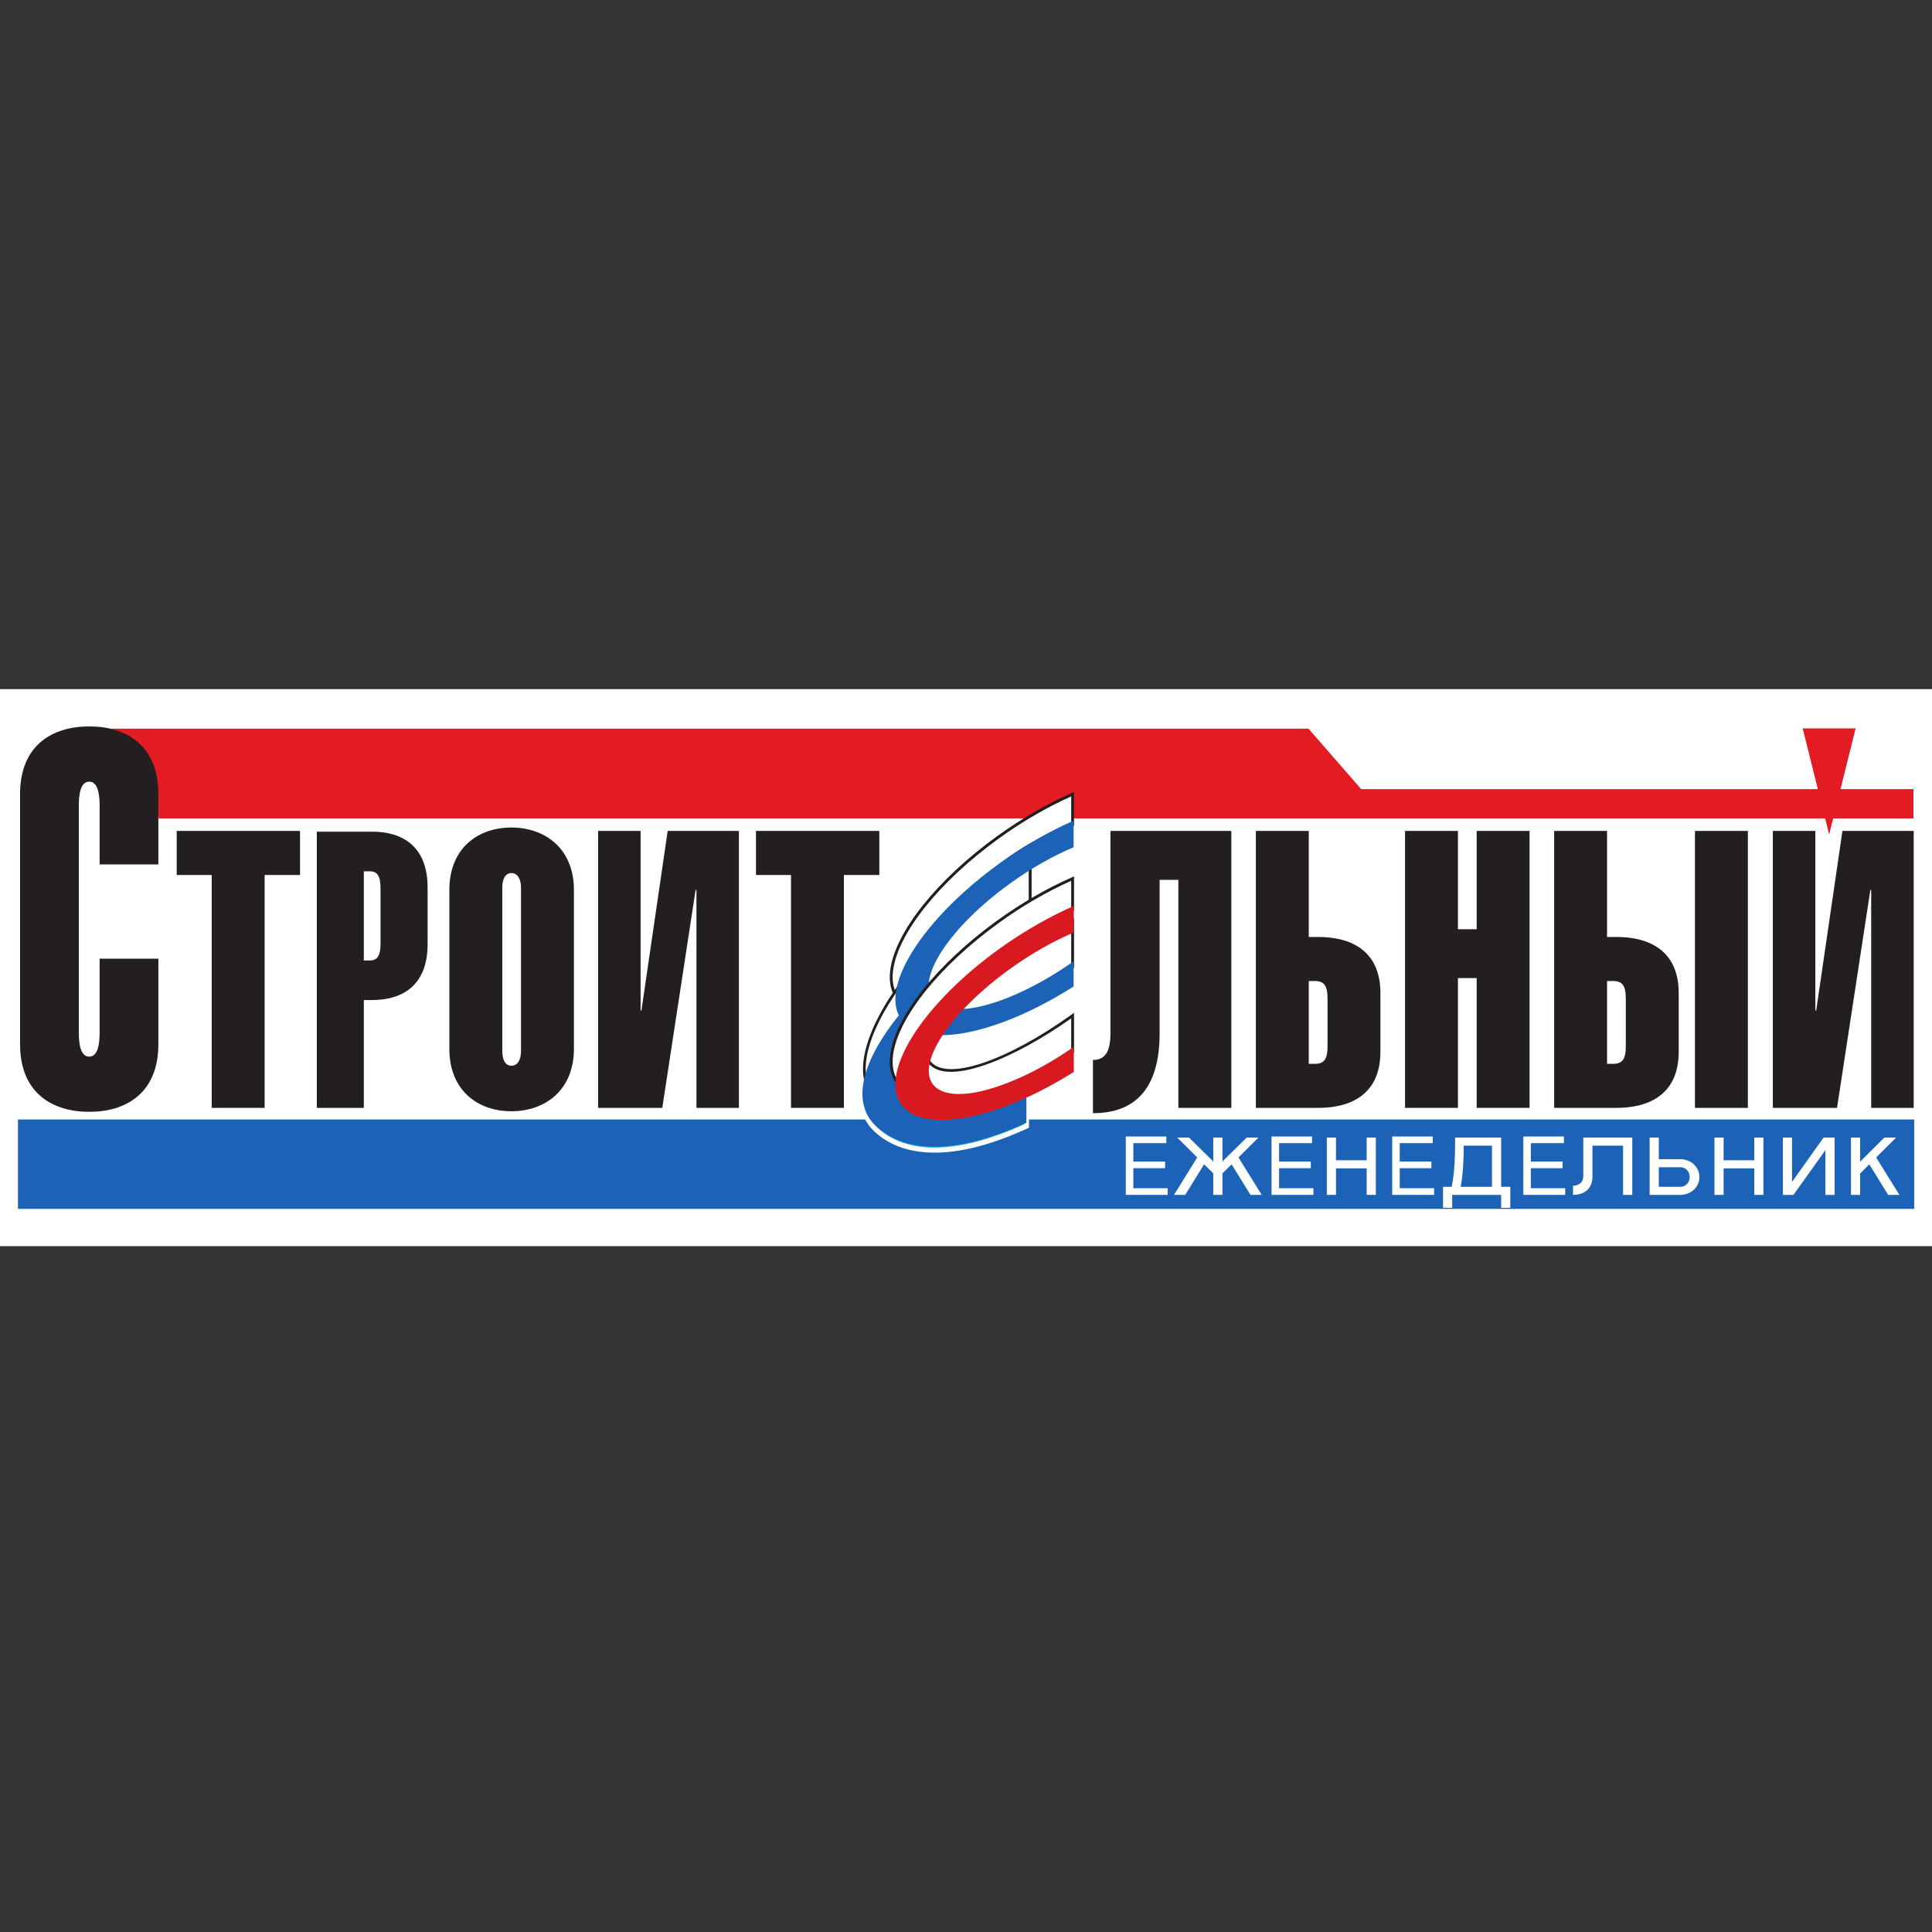
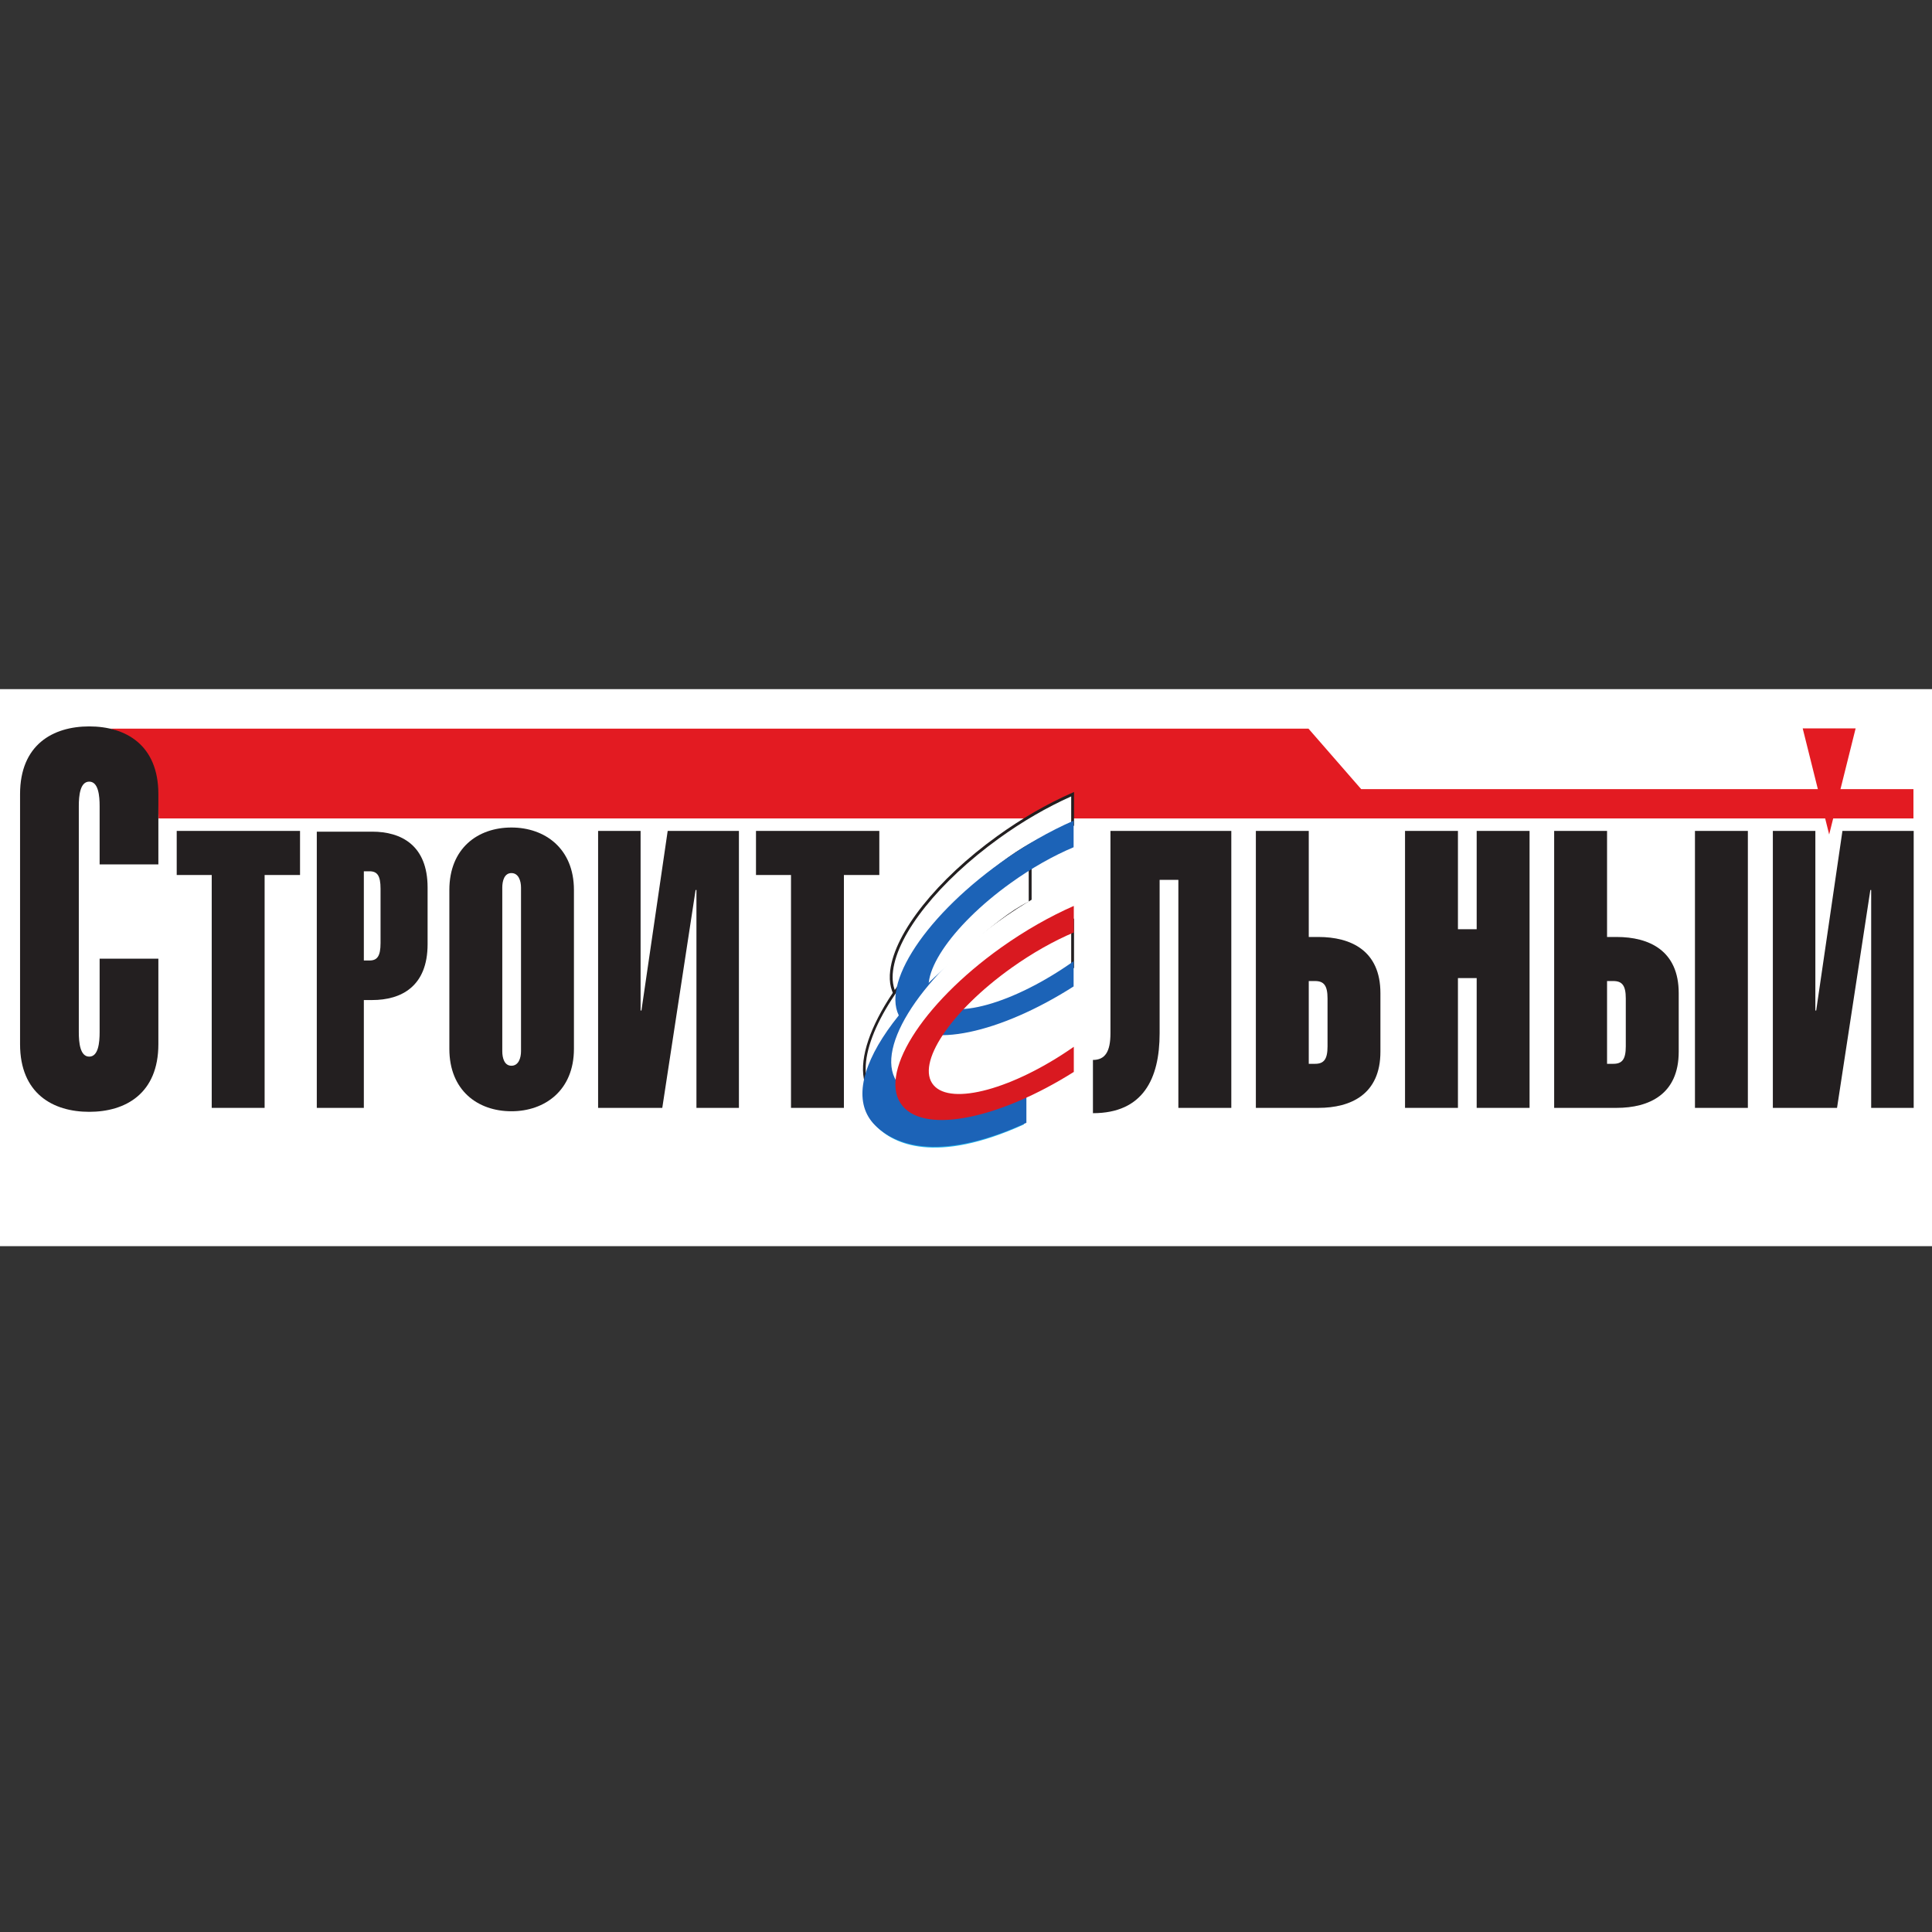
<svg xmlns="http://www.w3.org/2000/svg" width="300" height="300" viewBox="0 0 300 300" fill="none">
  <rect x="0" y="0" width="300" height="300" fill="#333333" stroke="none" />
  <g clip-path="url(#clip0_1124_43)">
    <g clip-path="url(#clip1_1124_43)">
      <path d="M303.021 193.507H-3V107.009H303.021V193.507Z" fill="white" />
-       <path d="M297.236 187.718H2.788V173.832H297.236V187.718Z" fill="#1C63B7" />
+       <path d="M297.236 187.718H2.788H297.236V187.718Z" fill="#1C63B7" />
      <path d="M211.366 122.539L203.179 113.143H17.041C21.311 114.185 24.606 121.118 24.619 127.084H297.118V122.539H211.366Z" fill="#E31B22" />
      <path d="M174.813 185.541V176.471H181.108V177.504H175.983V180.366H180.913V181.399H175.983V184.508H181.321V185.541H174.813" fill="white" />
      <path d="M194.172 185.541L191.244 180.793L189.821 182.2V185.541H188.398V182.2L186.971 180.793L184.04 185.541H182.296L185.904 179.728L182.805 176.643H184.636L188.398 180.354V176.643H189.821V180.354L193.581 176.643H195.412L192.308 179.728L195.92 185.541H194.172Z" fill="white" />
      <path d="M197.446 185.541V176.471H203.738V177.504H198.616V180.366H203.542V181.399H198.616V184.508H203.951V185.541H197.446Z" fill="white" />
      <path d="M212.215 185.541V181.423H207.451V185.541H206.029V176.643H207.451V180.167H212.215V176.643H213.638V185.541H212.215Z" fill="white" />
      <path d="M216.182 185.541V176.471H222.473V177.504H217.349V180.366H222.272V181.399H217.349V184.508H222.683V185.541H216.182" fill="white" />
      <path d="M231.674 177.899H227.288C227.288 180.099 227.186 182.232 226.814 184.285H231.674V177.899ZM233.097 187.554V185.541H225.494V187.554H224.071V184.285H225.424C225.914 181.778 225.949 179.166 225.949 176.643H233.097V184.285H234.522V187.554H233.097" fill="white" />
      <path d="M236.543 185.541V176.471H242.838V177.504H237.71V180.366H242.634V181.399H237.71V184.508H243.048V185.541H236.543" fill="white" />
      <path d="M252.033 185.541V177.898H247.275V182.726C247.275 184.389 246.224 185.541 244.258 185.541V184.118C245.208 184.118 245.855 183.528 245.855 182.643V176.643H253.462V185.541H252.033Z" fill="white" />
      <path d="M260.95 181.251H257.575V184.285H260.95C261.76 184.285 262.372 183.607 262.372 182.778C262.372 181.949 261.809 181.251 260.95 181.251ZM260.882 185.541H256.153V176.643H257.575V179.999H260.882C262.627 179.999 263.881 181.251 263.881 182.778C263.881 184.301 262.627 185.541 260.882 185.541Z" fill="white" />
      <path d="M272.403 185.541V181.423H267.64V185.541H266.22V176.643H267.64V180.167H272.403V176.643H273.825V185.541H272.403Z" fill="white" />
      <path d="M283.45 185.541V178.592L278.486 185.541H276.844V176.643H278.267V183.528L283.162 176.643H284.873V185.541H283.45" fill="white" />
      <path d="M293.192 185.541L290.263 180.793L288.836 182.232V185.541H287.416V176.643H288.836V180.39L292.598 176.643H294.431L291.327 179.728L294.94 185.541H293.192" fill="white" />
      <path d="M24.592 148.868V162.131C24.592 169.817 19.483 172.644 13.856 172.644C8.227 172.644 3.115 169.817 3.115 162.131V123.313C3.115 115.63 8.227 112.796 13.856 112.796C19.483 112.796 24.592 115.63 24.592 123.313V134.228H15.47V125.174C15.47 123.554 15.279 121.373 13.856 121.373C12.43 121.373 12.237 123.554 12.237 125.174V160.273C12.237 161.888 12.43 164.072 13.856 164.072C15.279 164.072 15.47 161.888 15.47 160.273V148.868H24.592Z" fill="#231F20" />
      <path d="M41.09 172.03H32.876V135.87H27.44V129.024H46.589V135.87H41.09V172.03Z" fill="#231F20" />
      <path d="M56.497 172.03V155.286H57.794C62.304 155.286 66.397 153.177 66.397 146.611V137.817C66.397 131.254 62.304 129.14 57.794 129.14H49.192V172.03H56.497ZM56.497 135.293H57.38C58.572 135.293 59.091 135.951 59.091 137.996V146.43C59.091 148.481 58.572 149.145 57.38 149.145H56.497V135.293Z" fill="#231F20" />
      <path d="M89.12 138.199C89.12 131.733 84.593 128.496 79.416 128.496C74.176 128.496 69.776 131.733 69.776 138.199V162.861C69.776 169.319 74.176 172.556 79.416 172.556C84.593 172.556 89.12 169.319 89.12 162.861V138.199ZM80.903 163.232C80.903 164.292 80.517 165.488 79.416 165.488C78.318 165.488 77.994 164.292 77.994 163.232V137.823C77.994 136.771 78.318 135.571 79.416 135.571C80.517 135.571 80.903 136.771 80.903 137.823V163.232Z" fill="#231F20" />
      <path d="M108.143 138.199H108.011L102.839 172.03H92.873V129.024H99.471V156.916H99.602L103.678 129.024H114.739V172.03H108.143V138.199Z" fill="#231F20" />
      <path d="M131.042 172.03H122.826V135.87H117.39V129.024H136.54V135.87H131.042V172.03Z" fill="#231F20" />
      <path d="M180.066 160.452C180.066 167.521 177.479 172.855 169.711 172.855V164.587C171.594 164.587 172.43 163.311 172.43 160.452V129.024H191.197V172.03H182.976V136.623H180.066V160.452Z" fill="#231F20" />
      <path d="M203.224 129.024H195.01V172.03H204.716C209.762 172.03 214.351 169.925 214.351 163.311V154.213C214.351 147.599 209.762 145.493 204.716 145.493H203.224V129.024ZM203.224 165.189V152.336H204.198C205.555 152.336 206.139 153.009 206.139 155.039V162.482C206.139 164.515 205.555 165.189 204.198 165.189H203.224Z" fill="#231F20" />
      <path d="M218.172 172.03V129.024H226.388V144.29H229.298V129.024H237.51V172.03H229.298V151.877H226.388V172.03H218.172" fill="#231F20" />
      <path d="M249.543 129.024H241.329V172.03H251.029C256.077 172.03 260.67 169.925 260.67 163.311V154.213C260.67 147.599 256.077 145.493 251.029 145.493H249.543V129.024ZM271.407 172.03V129.024H263.193V172.03H271.407ZM249.543 165.189V152.336H250.511C251.87 152.336 252.452 153.009 252.452 155.039V162.482C252.452 164.515 251.87 165.189 250.511 165.189H249.543Z" fill="#231F20" />
      <path d="M290.555 138.199H290.427L285.254 172.03H275.287V129.024H281.888V156.916H282.017L286.093 129.024H297.157V172.03H290.555V138.199" fill="#231F20" />
      <path d="M279.922 113.101H288.142L284.033 129.58L279.922 113.101Z" fill="#E31B22" />
      <path d="M159.378 170.284C152.242 172.05 146.557 172.967 144.099 170.527C139.864 166.321 146.583 156.677 159.378 147.75V141.335C139.753 153.846 129.297 168.721 135.89 175.259C139.742 179.083 147.265 180.422 159.378 174.869V170.284" fill="#1FB5EF" />
      <path d="M136.166 174.984C134.931 173.76 134.311 172.197 134.311 170.34C134.311 170.029 134.327 169.706 134.36 169.379C135.161 161.904 144.808 151.227 158.988 142.055C158.988 143.153 158.988 147.221 158.988 147.552C149.232 154.393 142.899 161.76 142.465 166.804C142.448 166.995 142.439 167.178 142.439 167.358C142.439 168.737 142.906 169.893 143.824 170.802C146.273 173.238 151.456 172.612 158.988 170.774C158.988 171.512 158.988 174.203 158.988 174.61C145.147 180.885 138.749 177.552 136.166 174.984ZM159.17 141.002C144.464 150.382 134.42 161.489 133.584 169.291C133.311 171.831 133.996 173.932 135.613 175.538C138.355 178.257 145.107 181.841 159.542 175.223L159.773 175.116V169.782L159.287 169.905C151.95 171.719 146.611 172.469 144.374 170.248C143.505 169.387 143.126 168.247 143.245 166.867C143.663 162.019 149.932 154.819 159.602 148.073L159.773 147.951V140.615L159.17 141.002" fill="white" />
      <path d="M166.559 143.054C157.044 149.888 146.575 155.693 143.779 152.352C140.949 148.974 147.041 140.265 156.627 133.344C160.001 130.91 163.4 129.397 166.559 128.056V123.317C162.807 124.968 158.852 127.216 154.977 130.017C142.398 139.091 135.493 150.378 139.549 155.218C143.269 159.659 154.937 157.634 166.559 150.171V143.054" fill="white" />
      <path d="M139.717 155.074C138.979 154.193 138.605 153.073 138.605 151.737C138.605 151.422 138.628 151.08 138.672 150.733C139.396 144.943 145.848 136.878 155.108 130.192C158.758 127.555 162.536 125.368 166.335 123.667C166.335 124.252 166.335 127.662 166.335 127.913C163.166 129.253 159.811 130.774 156.502 133.162C148.906 138.644 143.439 145.242 142.906 149.576C142.875 149.804 142.862 150.035 142.862 150.246C142.862 151.147 143.113 151.897 143.608 152.491C146.997 156.538 160.367 147.746 166.335 143.484C166.335 144.227 166.335 149.82 166.335 150.043C155.069 157.247 143.397 159.46 139.717 155.074ZM166.467 123.117C162.536 124.846 158.628 127.107 154.847 129.833C145.487 136.589 138.967 144.773 138.232 150.681C137.992 152.595 138.38 154.169 139.377 155.357C143.269 160.006 155.007 157.849 166.673 150.354L166.774 150.294V142.616L166.426 142.874C154.584 151.379 146.178 154.871 143.947 152.208C143.412 151.566 143.21 150.705 143.345 149.633C143.861 145.477 149.38 138.851 156.759 133.521C160.082 131.125 163.465 129.612 166.638 128.263L166.774 128.207V122.982L166.467 123.117" fill="#231F20" />
      <path d="M159.964 164.798C159.871 164.878 159.776 163.913 159.686 163.997C151.101 171.308 142.099 169.662 139.57 166.106C137.037 162.545 142.317 154.074 150.896 146.761C154.108 144.028 156.999 141.554 159.964 140.135V134.111C156.452 135.873 152.715 139.91 149.063 143.023C137.799 152.618 131.619 164.531 135.248 169.638C138.638 174.41 149.388 174.681 159.964 166.468V164.798" fill="white" />
      <path d="M141.233 172.604C138.636 172.225 136.572 171.125 135.429 169.514C134.743 168.554 134.42 167.342 134.42 165.946C134.42 160.058 140.191 150.868 149.204 143.193L152.409 140.316C154.853 138.07 157.373 135.778 159.74 134.504C159.74 135.172 159.74 139.78 159.74 140.004C156.834 141.429 153.94 143.88 150.884 146.482L150.756 146.59C143.351 152.898 138.731 159.735 138.731 163.929C138.731 164.83 138.943 165.607 139.388 166.229C140.491 167.788 142.736 168.912 145.394 169.247C150.008 169.821 155.162 168.023 159.586 164.348C159.596 164.388 159.61 164.443 159.61 164.443C159.654 164.651 159.694 164.778 159.74 164.87C159.74 165.002 159.74 166.174 159.74 166.357C153.625 171.081 146.711 173.413 141.233 172.604V172.604ZM159.865 133.908C157.349 135.177 154.686 137.62 152.114 139.989L148.919 142.856C137.592 152.503 131.376 164.575 135.068 169.77C136.281 171.48 138.448 172.644 141.17 173.047C146.791 173.88 153.869 171.484 160.104 166.644L160.188 166.58V164.77L160.118 164.667L160.044 164.352C159.969 164.001 159.936 163.841 159.773 163.781L159.654 163.746L159.542 163.829C155.162 167.561 150.022 169.379 145.447 168.809C142.911 168.494 140.782 167.433 139.746 165.978C137.369 162.629 142.224 154.437 151.041 146.93L151.169 146.821C154.382 144.082 157.155 141.722 160.06 140.336L160.188 140.279V133.75L159.865 133.908" fill="#231F20" />
      <path d="M159.378 169.761C152.242 171.527 146.557 172.441 144.099 170.009C139.864 165.807 146.583 156.155 159.378 147.227V140.813C139.753 153.324 129.297 168.199 135.89 174.741C139.742 178.564 147.265 179.9 159.378 174.346V169.761" fill="#1C63B7" />
      <path d="M166.71 149.261C157.376 155.872 147.663 158.591 144.919 155.33C142.137 152.032 147.52 143.88 156.944 137.113C160.251 134.737 163.612 132.861 166.71 131.557V127.431C163.031 129.042 159.147 131.234 155.348 133.968C142.981 142.846 136.185 153.874 140.175 158.603C143.831 162.944 155.292 160.464 166.71 153.173V149.261Z" fill="#1C63B7" />
      <path d="M166.559 157.706C157.058 164.515 147.156 168.338 144.361 164.993C141.54 161.621 147.009 153.799 156.579 146.873C159.956 144.431 163.395 142.499 166.559 141.162V136.424C162.802 138.074 158.836 140.328 154.952 143.139C142.393 152.22 135.496 163.502 139.545 168.342C143.265 172.784 154.944 170.742 166.559 163.267V157.706Z" fill="white" />
-       <path d="M139.717 168.199C138.976 167.322 138.605 166.201 138.605 164.862C138.605 164.543 138.628 164.208 138.671 163.861C139.391 158.068 145.837 150.011 155.08 143.321C158.746 140.665 162.528 138.474 166.335 136.772C166.335 137.358 166.335 140.777 166.335 141.02C163.082 142.409 159.67 144.367 156.448 146.693C149.047 152.049 143.94 158.112 143.439 162.139C143.412 162.366 143.401 162.585 143.401 162.797C143.401 163.722 143.663 164.503 144.192 165.133C147.2 168.737 157.532 164.355 166.335 158.128C166.335 158.826 166.335 162.924 166.335 163.139C155.064 170.368 143.385 172.592 139.717 168.199V168.199ZM166.467 136.224C162.528 137.952 158.612 140.219 154.822 142.959C145.478 149.713 138.967 157.897 138.232 163.805C137.992 165.719 138.376 167.294 139.374 168.486C143.265 173.13 155.001 170.97 166.673 163.451L166.774 163.391V157.267L166.426 157.522C156.277 164.802 147.068 167.888 144.532 164.85C143.963 164.172 143.744 163.275 143.88 162.191C144.365 158.284 149.401 152.339 156.707 147.058C159.949 144.712 163.385 142.743 166.638 141.369L166.774 141.309V136.082L166.467 136.224Z" fill="#231F20" />
      <path d="M166.741 162.546C157.397 169.072 147.711 171.739 144.96 168.498C142.158 165.205 147.583 157.044 157.074 150.279C160.351 147.947 163.668 146.093 166.741 144.792V140.671C163.088 142.276 159.233 144.449 155.455 147.132C143.006 156.007 136.169 167.047 140.183 171.775C143.848 176.093 155.3 173.657 166.741 166.449V162.546Z" fill="#D91920" />
    </g>
  </g>
  <defs>
    <clipPath id="clip0_1124_43">
      <rect width="300" height="300" fill="white" />
    </clipPath>
    <clipPath id="clip1_1124_43">
      <rect width="306.019" height="86.507" fill="white" transform="translate(-3 107)" />
    </clipPath>
  </defs>
</svg>